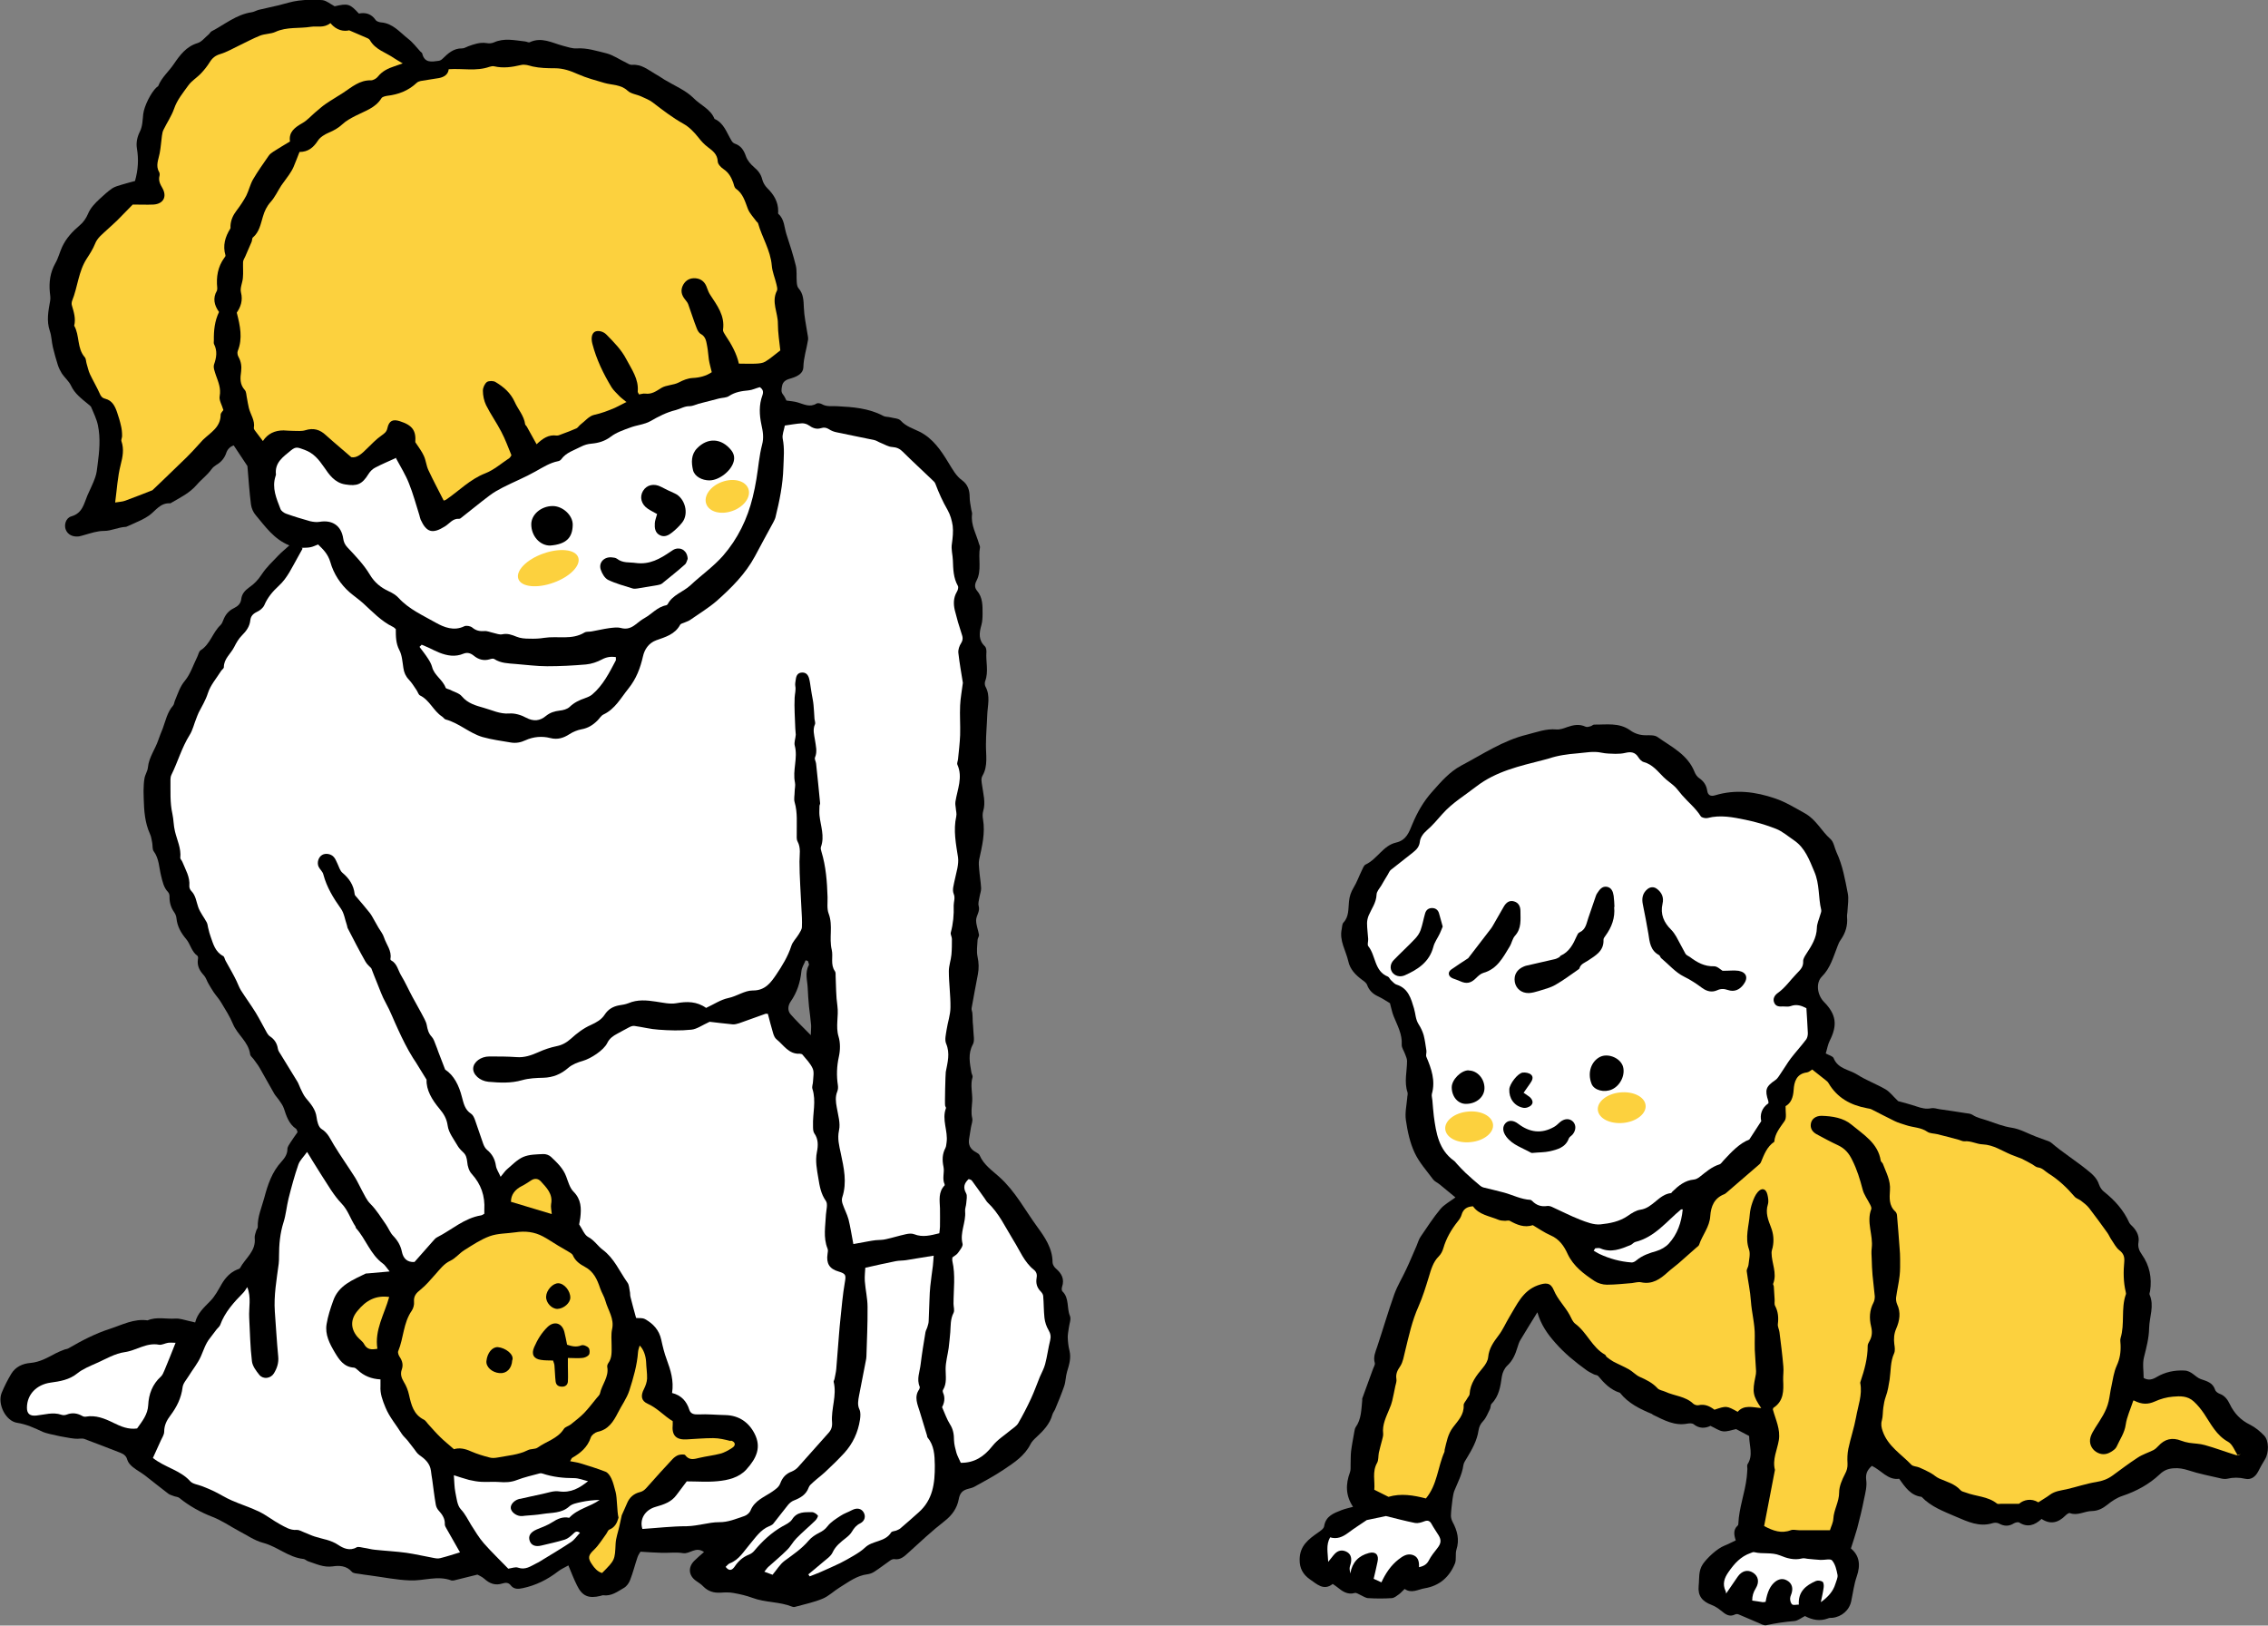
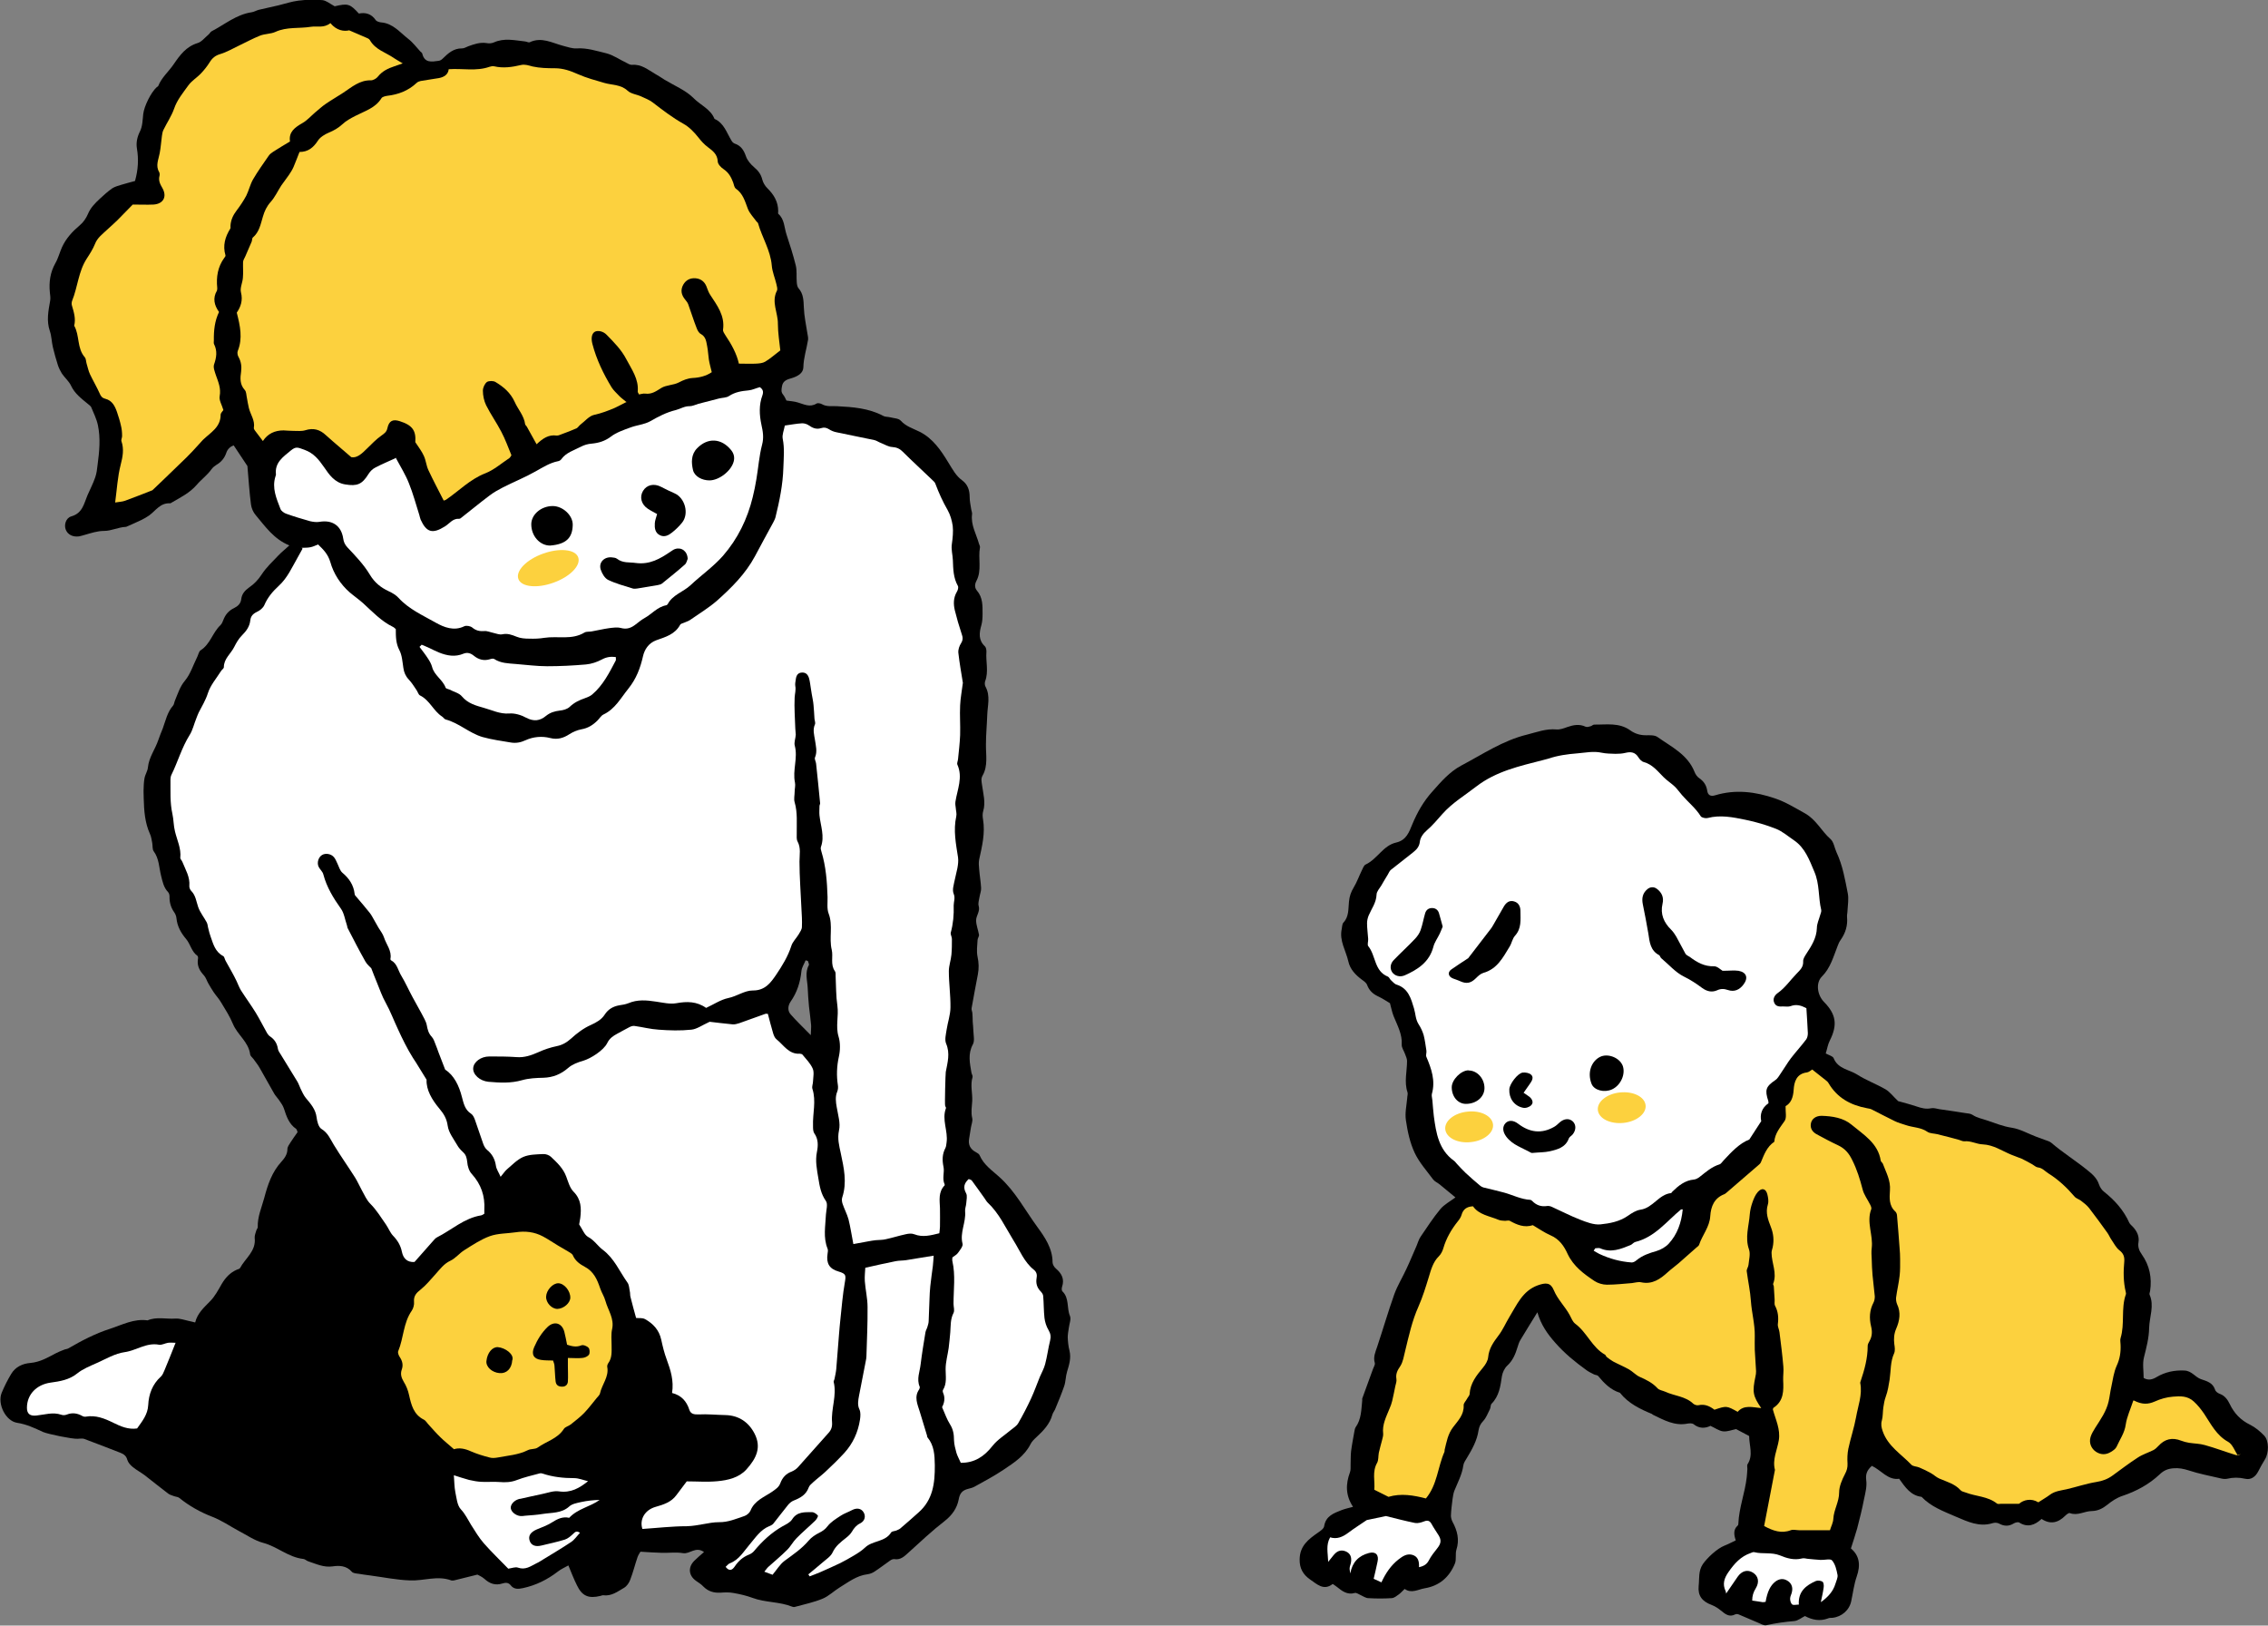
<svg xmlns="http://www.w3.org/2000/svg" id="_レイヤー_2" data-name="レイヤー 2" viewBox="0 0 140.62 100.77">
  <rect x="0" y="0" width="140.62" height="100.77" fill="#808080" stroke="none" />
  <defs>
    <style>
      .cls-1 {
        fill: #000;
      }

      .cls-1, .cls-2, .cls-3 {
        stroke-width: 0px;
      }

      .cls-2 {
        fill: #fcd13e;
      }

      .cls-3 {
        fill: #fff;
      }
    </style>
  </defs>
  <g id="_レイヤー_3" data-name="レイヤー 3">
    <g>
      <g>
        <path class="cls-1" d="M66.2,82.93c0-.21.04-.41.07-.62.03-.25.15-.53.07-.73-.21-.49-.03-1.11-.47-1.53-.05-.05-.05-.19-.02-.28.16-.48-.02-.82-.38-1.13-.11-.09-.21-.26-.21-.39,0-.87-.49-1.57-.95-2.2-.76-1.04-1.36-2.2-2.34-3.08-.44-.4-.98-.76-1.23-1.35-.03-.08-.13-.14-.22-.19-.35-.18-.51-.46-.43-.86.04-.23.07-.45.11-.68.03-.19.12-.39.08-.57-.09-.37-.02-.72,0-1.08.02-.49-.13-.98.02-1.47.02-.08-.05-.18-.07-.28-.1-.59-.23-1.16.09-1.75.12-.22.04-.56.03-.84,0-.19-.03-.37-.04-.56-.01-.17,0-.34-.02-.51,0-.11-.07-.23-.05-.33.12-.7.26-1.4.39-2.1.07-.37.06-.72-.02-1.09-.07-.33-.02-.68,0-1.03,0-.11.1-.23.09-.33-.05-.3-.18-.6-.18-.9,0-.29.26-.55.16-.89-.05-.16.02-.36.05-.55.03-.19.11-.38.1-.56-.02-.39-.09-.77-.12-1.16-.02-.2-.04-.42,0-.61.18-.82.38-1.63.24-2.48-.03-.17-.04-.36.01-.52.16-.54,0-1.08-.07-1.6-.03-.22-.08-.41.03-.6.35-.61.2-1.29.21-1.93,0-.61.06-1.21.08-1.82.02-.59.21-1.19-.11-1.77-.05-.09-.05-.24-.02-.33.23-.6.03-1.22.08-1.83,0-.11-.02-.26-.09-.33-.42-.39-.36-.84-.22-1.33.06-.22.07-.46.07-.69,0-.5.02-1.01-.35-1.44-.15-.18-.14-.39-.03-.6.35-.66.09-1.39.22-2.08.01-.07-.04-.15-.06-.22-.17-.61-.52-1.17-.43-1.84.01-.11-.05-.23-.06-.34-.04-.24-.09-.49-.09-.73,0-.41-.12-.77-.46-1.02-.39-.28-.6-.69-.85-1.09-.46-.76-.97-1.52-1.8-1.93-.4-.2-.83-.32-1.16-.68-.13-.15-.42-.15-.65-.21-.15-.04-.32-.02-.44-.09-.9-.48-1.89-.55-2.87-.6-.32-.02-.63.05-.94-.13-.09-.05-.26-.08-.33-.03-.41.25-.77.04-1.15-.07-.22-.07-.45-.08-.71-.12-.06-.11-.11-.25-.21-.37-.13-.16-.1-.31-.07-.49.05-.38.34-.45.61-.53.36-.11.71-.3.72-.67.01-.59.2-1.13.29-1.7.02-.13-.02-.27-.04-.4-.08-.53-.2-1.06-.22-1.6-.02-.44-.02-.85-.33-1.2-.08-.09-.1-.25-.11-.38-.03-.34.02-.7-.06-1.03-.16-.65-.37-1.3-.58-1.94-.14-.43-.12-.93-.5-1.26-.03-.03-.01-.11-.01-.17,0-.58-.27-1.03-.68-1.43-.14-.14-.26-.34-.31-.54-.08-.32-.25-.54-.5-.75-.21-.18-.42-.42-.51-.68-.13-.38-.31-.66-.7-.79-.08-.03-.16-.11-.2-.19-.3-.49-.46-1.08-1.05-1.34-.24-.61-.87-.85-1.3-1.29-.49-.49-1.19-.77-1.8-1.14-.19-.12-.38-.25-.58-.36-.45-.26-.85-.61-1.43-.56-.12.01-.25-.07-.36-.13-.42-.2-.81-.48-1.25-.59-.59-.14-1.18-.34-1.82-.3-.28.02-.57-.09-.85-.16-.68-.18-1.33-.57-2.07-.22-.07.03-.18-.04-.28-.05-.65-.07-1.3-.23-1.94.06-.13.06-.31.07-.46.04-.41-.06-.77.07-1.13.2-.13.05-.25.13-.38.13-.54-.01-.88.32-1.22.65-.06.06-.15.11-.23.12-.43.06-.88.15-1.02-.45-.01-.05-.08-.09-.12-.13-.25-.27-.47-.57-.76-.79-.51-.4-.94-.95-1.66-1.01-.12-.01-.29-.06-.35-.15-.27-.39-.63-.48-1.04-.4-.56-.61-.68-.64-1.5-.45-.28-.15-.51-.35-.75-.38-.5-.05-1-.03-1.5.03-.41.05-.82.19-1.23.29-.41.1-.82.18-1.23.28-.15.04-.29.13-.44.15-.95.14-1.67.76-2.48,1.18-.08.04-.12.15-.2.21-.22.18-.42.45-.67.52-.71.22-1.09.74-1.48,1.31-.31.46-.75.82-.96,1.35-.01.03-.06.05-.09.07-.37.34-.78,1.18-.84,1.67-.04.36-.04.75-.2,1.07-.18.36-.25.71-.19,1.07.11.66.08,1.3-.12,2.01-.25.07-.54.14-.83.23-.2.06-.42.12-.59.23-.27.19-.51.41-.76.64-.3.28-.58.56-.74.95-.11.26-.29.52-.51.7-.45.38-.84.8-1.09,1.34-.15.33-.24.7-.42,1.01-.32.57-.4,1.17-.34,1.8.02.17.05.35.02.52-.11.63-.24,1.24-.02,1.88.11.32.11.68.19,1.01.09.37.19.74.31,1.11.06.18.15.36.25.52.17.25.43.47.56.74.23.5.65.81,1.05,1.14.07.06.16.12.2.19.15.37.34.74.42,1.13.17.81.09,1.63-.02,2.45-.03.27-.06.54-.15.79-.13.38-.32.74-.48,1.11-.22.52-.3,1.1-1,1.3-.35.1-.46.55-.34.83.12.3.43.46.82.41.11-.02.22-.06.34-.09.4-.11.78-.25,1.23-.25.43,0,.87-.23,1.33-.25.04,0,.07-.03.11-.04.28-.13.56-.24.84-.38.17-.08.34-.18.5-.29.41-.3.69-.79,1.3-.75.03,0,.07-.03.1-.05.55-.32,1.11-.59,1.55-1.1.28-.33.65-.59.91-.96.08-.11.19-.2.3-.27.3-.17.51-.42.62-.75.08-.23.23-.38.46-.46.31.46.59.89.85,1.28.07.81.12,1.6.22,2.38.03.23.14.49.3.67.59.7,1.12,1.48,2.08,1.87-.26.24-.48.41-.68.62-.36.38-.75.74-1.03,1.17-.22.34-.47.6-.79.82-.25.18-.44.39-.48.7-.03.29-.2.45-.44.57-.34.16-.55.41-.68.76-.04.11-.09.22-.17.3-.49.46-.63,1.18-1.23,1.56-.11.07-.14.27-.21.41-.25.5-.42,1.06-.76,1.47-.32.38-.44.81-.62,1.23-.05.11-.05.24-.12.32-.36.41-.46.93-.64,1.42-.09.23-.19.46-.27.7-.19.58-.59,1.08-.65,1.72-.02.22-.17.43-.21.66-.05.26-.05.53-.06.79,0,.15.01.31.01.46.02.76.07,1.51.39,2.21.08.17.1.37.14.56.03.17,0,.39.09.51.34.46.33,1.02.46,1.53.09.36.16.72.43,1,.07.07.1.21.09.32,0,.34.09.65.29.93.07.1.13.24.14.37.05.51.28.91.6,1.29.27.32.33.78.7,1.04.04.03.05.15.03.22-.06.41.11.71.37.99.13.14.18.34.28.51.11.18.21.37.33.54.15.22.34.42.47.65.26.43.53.85.72,1.31.28.68.97,1.11,1.07,1.89.01.1.13.19.2.28.13.19.28.36.39.56.31.53.6,1.08.91,1.61.08.13.19.24.28.37.11.17.25.34.31.53.16.49.31.96.76,1.27.04.03.05.1.09.2-.14.2-.3.42-.44.64-.08.13-.19.27-.19.41,0,.32-.17.56-.36.77-.6.65-.86,1.44-1.08,2.27-.16.59-.42,1.16-.4,1.8,0,.07-.07.14-.09.21-.04.15-.11.3-.1.45.1.83-.58,1.26-.91,1.88-.03.05-.13.07-.2.1-.41.18-.69.48-.92.86-.22.38-.43.79-.74,1.1-.38.39-.78.74-.92,1.31-.16-.04-.27-.07-.38-.09-.28-.06-.57-.17-.85-.15-.57.04-1.16-.13-1.72.11-.85-.12-1.58.28-2.35.53-.9.29-1.74.73-2.55,1.2-.08.05-.19.05-.28.09-.18.07-.36.14-.53.23-.49.26-.97.54-1.56.59-.48.04-.92.24-1.18.67-.23.38-.43.78-.6,1.19-.27.69.25,1.74.96,1.85.59.09,1.09.33,1.61.57.3.13,1.81.44,2.13.42.13,0,.28-.03.4,0,.76.28,1.52.58,2.27.87.2.08.36.19.42.43.05.17.19.33.34.45.23.19.5.33.74.51.49.38.97.77,1.46,1.14.1.08.25.11.37.16.11.04.24.04.32.11.62.5,1.3.88,2.05,1.17.57.22,1.09.58,1.63.87.5.26.98.6,1.51.74.88.23,1.57.9,2.5,1,.11.01.2.12.31.15.49.16.95.39,1.51.31.39-.06.85-.05,1.18.33.08.1.28.11.43.13.23.04.46.07.69.1.83.11,1.65.28,2.48.31.85.04,1.71-.32,2.57,0,.05.02.12,0,.17,0,.44-.11.89-.22,1.45-.36.07.04.27.12.43.26.33.3.68.43,1.12.29.19-.06.38-.07.52.12.2.25.46.23.74.17.81-.17,1.53-.53,2.18-1.03.19-.15.42-.25.65-.38.19.46.34.85.53,1.23.32.67.72.84,1.46.66.06-.01.12-.05.17-.04.51.07.89-.23,1.29-.46.17-.1.31-.3.38-.49.18-.46.3-.95.46-1.42.05-.14.14-.26.18-.33.49.03.91.06,1.33.07.44.01.89-.05,1.31.02.43.07.77-.44,1.3-.07-.24.21-.43.37-.61.55-.4.41-.34.92.12,1.24.16.11.32.21.45.35.3.3.64.4,1.06.38.27-.02.55-.03.81.02.4.07.79.16,1.17.3.8.3,1.68.23,2.47.55.05.02.12.03.17.01.58-.16,1.17-.28,1.72-.51.38-.16.7-.48,1.06-.7.54-.33,1.05-.73,1.71-.81.15-.02.31-.08.43-.16.34-.22.66-.47.99-.7.07-.05.17-.09.25-.08.37.06.6-.15.85-.38.75-.68,1.48-1.37,2.28-1.99.46-.36.76-.8.86-1.33.07-.4.24-.57.6-.66.13-.03.27-.07.38-.13.61-.34,1.22-.66,1.8-1.05.64-.43,1.3-.85,1.67-1.58.08-.17.23-.31.37-.44.43-.4.83-.81.99-1.4.03-.11.11-.2.16-.31.2-.48.4-.96.57-1.45.1-.29.09-.61.18-.9.13-.43.26-.84.15-1.3-.07-.27-.1-.56-.11-.85ZM50.27,64.17c-.49-.5-.89-.88-1.25-1.29-.2-.23-.17-.54,0-.79.4-.57.6-1.2.67-1.89.02-.23.17-.44.26-.67.05.01.09.03.14.04.02.09.09.2.06.26-.26.47-.09.95-.07,1.42.02.38.04.77.08,1.15.04.38.1.76.13,1.14.01.16-.01.32-.02.62Z" />
        <path class="cls-1" d="M113.19,65.3c.22.12.45.17.5.3.27.67.97.7,1.47,1.02.55.35,1.18.58,1.75.91.27.16.46.43.78.73.29.08.72.19,1.14.33.3.1.58.18.91.11.16-.03.34.03.51.06.54.08,1.07.15,1.6.24.15.02.33.03.45.11.28.19.6.24.91.35.51.17.99.37,1.53.45.52.08,1.01.37,1.52.56.16.06.33.12.49.18.14.06.31.09.42.18.71.61,1.51,1.11,2.24,1.7.3.24.6.49.73.89.06.18.18.36.33.47.66.53,1.2,1.13,1.55,1.91.05.1.15.17.23.26.25.27.4.59.34.95-.05.29.04.52.21.76.48.68.63,1.44.51,2.26-.01.08-.06.17-.03.23.3.69-.01,1.37-.03,2.06-.01.63-.17,1.22-.32,1.82-.1.4-.02.84-.02,1.28.29.17.55.1.81-.06.53-.31,1.1-.43,1.72-.4.45.02.66.4,1.01.53.37.13.74.21.89.66.03.11.17.21.28.25.32.12.49.35.63.64.27.57.68,1,1.26,1.28.32.16.62.41.87.67.31.32.3,1.08.05,1.48-.15.24-.29.5-.42.75-.17.33-.45.53-.8.45-.39-.09-.75-.09-1.13,0-.14.03-.31,0-.46-.04-.64-.15-1.29-.27-1.92-.48-.32-.1-.6-.16-.95-.13-.36.03-.6.14-.85.38-.66.62-1.44,1.04-2.3,1.33-.34.11-.66.32-.94.55-.29.23-.58.38-.95.39-.46,0-.89.31-1.37.13-.07-.03-.21.08-.29.16-.44.44-.92.56-1.47.2-.42.39-.87.55-1.39.22-.07-.04-.23,0-.32.05-.32.2-.61.19-.94.01-.1-.05-.26-.06-.38-.02-.83.26-1.55-.09-2.28-.4-.76-.33-1.54-.61-2.13-1.23-.67-.08-1.01-.59-1.39-1.12-.7.1-1.11-.53-1.69-.8-.3.26-.4.51-.35.89.05.37-.05.77-.13,1.14-.12.62-.27,1.23-.43,1.84-.11.4-.25.8-.39,1.25.53.44.61,1.03.36,1.74-.17.49-.23,1.01-.34,1.52-.11.56-.59.98-1.17,1.04-.1,0-.2,0-.28.04-.49.18-.95.1-1.42-.15-.21.1-.43.29-.66.31-.59.05-1.16.13-1.74.26-.15.03-.33-.08-.49-.15-.41-.17-.81-.35-1.22-.52-.06-.03-.16-.03-.22,0-.37.19-.62-.03-.88-.24-.17-.14-.37-.27-.58-.35-.59-.22-.86-.57-.8-1.18.05-.45-.03-.92.26-1.35.27-.39.88-.96,1.33-1.14.23-.09.45-.21.71-.33-.11-.33-.17-.66.12-.92.03-.02.04-.07.04-.11.04-.99.41-1.91.52-2.88.02-.17.03-.35.04-.52,0-.1-.03-.22.01-.29.37-.56.1-1.16.1-1.75-.26-.14-.53-.28-.81-.43-.25.05-.54.17-.81.14-.25-.03-.49-.21-.78-.34-.32.16-.69.18-1.04-.1-.09-.07-.26-.06-.38-.04-.8.16-1.47-.22-2.15-.55-.02,0-.03-.03-.04-.04-.75-.31-1.48-.66-2-1.32-.58-.18-.98-.59-1.35-1.04-.05-.06-.18-.06-.26-.1-.15-.08-.31-.15-.45-.25-.36-.26-.71-.53-1.05-.82-.32-.28-.62-.57-.9-.89-.47-.53-.89-1.11-1.11-1.89-.39.63-.73,1.18-1.06,1.73-.08.13-.12.28-.17.43-.13.43-.29.83-.64,1.15-.17.16-.29.42-.33.66-.09.62-.17,1.22-.64,1.7-.07.07-.05.23-.1.33-.13.25-.23.54-.42.74-.17.18-.25.35-.29.59-.09.62-.4,1.17-.72,1.7-.09.15-.2.3-.22.46-.08.57-.35,1.06-.56,1.58-.06.16-.08.33-.11.51-.04.34-.09.69-.1,1.03,0,.12.04.26.1.38.3.55.44,1.11.24,1.73-.08.27.01.6-.09.85-.34.84-.96,1.39-1.88,1.54-.41.07-.81.34-1.24.04-.13.12-.23.24-.35.33-.14.1-.29.23-.45.24-.48.03-.97.03-1.45,0-.16,0-.32-.12-.48-.19-.12-.05-.26-.16-.36-.13-.46.13-.78-.11-1.1-.37-.07-.06-.16-.11-.27-.19-.56.45-.99,0-1.42-.29-.41-.29-.64-.67-.63-1.23.01-.85.55-1.25,1.15-1.67.15-.1.35-.24.37-.39.1-.64.61-.81,1.09-1,.21-.08.44-.13.7-.2-.47-.71-.46-1.41-.19-2.14.06-.15.03-.34.04-.5.01-.27,0-.54.03-.81.05-.4.13-.8.2-1.2.02-.09.03-.2.08-.28.36-.5.35-1.09.41-1.66,0-.04,0-.08,0-.12.22-.61.45-1.22.67-1.84.04-.12.14-.26.11-.37-.11-.37.04-.68.15-1.01.36-1.08.68-2.18,1.06-3.25.2-.55.52-1.06.76-1.59.22-.46.41-.94.62-1.41.08-.19.14-.41.26-.58.39-.57.77-1.16,1.21-1.69.24-.29.59-.47.94-.73-.29-.24-.63-.52-.97-.8-.13-.11-.31-.18-.41-.31-.4-.54-.87-1.06-1.15-1.66-.29-.62-.44-1.32-.54-2.01-.07-.45.04-.92.08-1.38,0-.12.05-.24.02-.35-.22-.65-.03-1.3-.03-1.95,0-.14-.07-.28-.12-.42-.07-.2-.22-.4-.21-.59.04-.65-.27-1.19-.5-1.76-.1-.25-.15-.52-.23-.81-.23-.14-.49-.31-.77-.44-.31-.15-.53-.37-.65-.7-.05-.13-.2-.23-.31-.31-.4-.3-.74-.64-.85-1.14-.15-.67-.57-1.28-.41-2.01.03-.13.02-.3.1-.39.36-.38.3-.86.35-1.31.03-.32.12-.59.29-.87.2-.33.33-.7.5-1.05.07-.14.13-.33.25-.38.72-.34,1.08-1.18,1.89-1.36.64-.15.8-.66,1-1.14.31-.74.69-1.41,1.23-2.01.54-.61,1.07-1.23,1.8-1.62,1.33-.7,2.59-1.56,4.08-1.92.6-.15,1.18-.38,1.82-.32.22.02.46-.07.68-.15.38-.13.74-.2,1.13-.02.08.04.22,0,.32-.03.07-.02.14-.1.21-.1.76.01,1.54-.14,2.23.35.29.21.61.31.97.31.24,0,.55-.02.73.11.86.61,1.86,1.08,2.29,2.15.06.16.17.32.31.41.27.19.43.43.48.76.04.29.22.38.5.29,1.26-.38,2.5-.22,3.72.2.65.22,1.24.59,1.84.92.71.4,1.02,1.1,1.58,1.59.21.18.25.55.38.83.38.81.53,1.69.7,2.56.06.33,0,.69-.02,1.04,0,.13-.04.27-.03.4.05.53-.09.99-.39,1.42-.09.12-.15.26-.2.4-.26.66-.44,1.35-.97,1.88-.39.39-.29,1.14.13,1.57.76.77.85,1.43.36,2.4-.12.23-.16.51-.24.77Z" />
        <path class="cls-3" d="M18.7,33.96c.21-.01.39,0,.56-.04.15-.03.29-.1.46-.17.32.31.61.59.76,1.09.2.72.63,1.38,1.2,1.88.27.23.56.43.83.67.58.53,1.13,1.12,1.85,1.47.07.03.12.09.18.14,0,.45,0,.88.22,1.3.17.32.19.73.25,1.11.04.28.14.51.34.72.18.19.32.42.47.64.08.11.12.29.22.34.6.29.83.96,1.37,1.31.08.05.14.16.22.18.83.22,1.47.85,2.29,1.09.57.16,1.17.24,1.76.34.31.05.6,0,.9-.14.48-.22,1.02-.27,1.53-.14.46.12.83,0,1.2-.24.22-.14.48-.25.74-.3.41-.07.72-.27,1-.55.12-.12.22-.3.37-.37.72-.34,1.07-1.02,1.54-1.6.49-.61.74-1.27.91-2.02.09-.39.33-.8.82-.98.56-.2,1.16-.36,1.48-.96.04-.07.16-.09.25-.13.12-.06.26-.09.37-.17.56-.39,1.14-.74,1.65-1.18.91-.81,1.78-1.67,2.37-2.77.37-.7.75-1.39,1.13-2.09.05-.1.11-.21.14-.32.25-1.01.46-2.03.49-3.08.02-.6.08-1.19-.04-1.79-.05-.25.08-.53.13-.82.36-.05.72-.12,1.08-.14.14,0,.3.05.41.13.24.17.48.26.76.17.19-.06.33-.03.49.07.14.09.31.16.48.19.77.17,1.55.31,2.33.48.14.03.27.13.41.18.23.09.46.24.7.25.27.02.46.1.65.29.59.59,1.21,1.15,1.81,1.73.08.08.19.16.22.27.21.56.45,1.09.75,1.61.17.3.27.65.32.99.04.36,0,.74-.05,1.1-.06.36.05.69.06,1.03.02.56.03,1.09.31,1.59.05.09,0,.27-.07.38-.21.36-.21.75-.12,1.13.12.49.26.97.42,1.45.08.22.1.38-.03.59-.11.17-.19.4-.17.6.07.64.19,1.28.28,1.86-.06.49-.15.94-.17,1.4-.03.61.02,1.23,0,1.84-.02.5-.08.99-.13,1.49-.01.12-.08.25-.04.34.35.79,0,1.53-.12,2.29-.02.13,0,.27.02.4.01.17.07.35.03.52-.19.86-.02,1.7.11,2.54.03.22,0,.45-.04.67-.08.4-.19.79-.26,1.19-.02.13-.02.28.03.4.11.25,0,.49,0,.72.02.58-.03,1.13-.18,1.68-.03.12.07.26.07.4,0,.32,0,.65-.03.97-.03.34-.16.68-.16,1.02,0,.75.11,1.49.1,2.24,0,.47-.17.93-.24,1.4-.04.28-.13.61-.03.85.26.61.09,1.17-.02,1.76-.02.1-.07,1.99-.04,2.09.01.06.07.12.05.16-.27.71.14,1.41.04,2.12-.02.11-.02.24-.07.34-.2.38-.21.75-.12,1.18.07.34-.1.72.07,1.08,0,.02,0,.05,0,.06-.4.41-.31.92-.29,1.42.01.38,0,.77,0,1.15,0,.13-.03.26-.04.4-.53.13-1.03.27-1.56.06-.15-.06-.35-.04-.52,0-.42.09-.82.22-1.24.31-.2.05-.42.04-.63.06-.15.02-.3.04-.45.07-.3.05-.59.11-.93.17-.11-.56-.18-1.05-.3-1.53-.09-.33-.26-.64-.37-.97-.04-.12-.06-.28-.02-.39.31-.93.1-1.84-.09-2.74-.1-.47-.22-.9-.11-1.42.1-.44-.06-.95-.14-1.43-.06-.33-.1-.65.03-.97.05-.12.06-.27.04-.4-.09-.59-.07-1.17.06-1.76.09-.4.1-.87-.02-1.26-.19-.64.02-1.26-.07-1.9-.09-.61-.08-1.23-.11-1.85,0-.1.01-.22-.04-.29-.3-.42-.1-.91-.2-1.33-.18-.74.09-1.5-.19-2.24-.12-.31-.06-.69-.07-1.04-.03-.95-.1-1.89-.38-2.81-.03-.09-.06-.2-.03-.29.24-.66-.02-1.3-.09-1.95-.02-.19,0-.39,0-.58,0-.06.04-.12.04-.17-.08-.82-.16-1.64-.25-2.46-.01-.13-.11-.28-.07-.38.16-.37.05-.73,0-1.09-.05-.32-.15-.64,0-.97.04-.09-.02-.23-.03-.34-.02-.29-.03-.57-.06-.86-.02-.23-.07-.45-.11-.68-.02-.13-.04-.26-.06-.38-.03-.19-.05-.38-.1-.57-.06-.22-.18-.39-.44-.38-.27.01-.36.19-.39.43-.02.13-.05.28-.03.4.05.25-.03.49-.04.73-.03.63.02,1.26.04,1.9,0,.13.03.26.03.39-.01.23-.12.48-.06.69.2.76-.15,1.52.01,2.28.04.18-.02.38-.02.58,0,.21-.06.44,0,.64.19.65.12,1.31.13,1.97,0,.15-.02.33.05.46.22.41.12.82.12,1.25,0,.96.08,1.93.12,2.89.02.39.05.77.03,1.16,0,.16-.12.32-.2.46-.15.25-.38.46-.46.73-.21.65-.57,1.23-.94,1.78-.33.48-.68.98-1.45.97-.51,0-.98.36-1.52.47-.47.1-.91.4-1.37.61-.58-.41-1.19-.41-1.85-.29-.4.07-.84-.04-1.26-.1-.58-.09-1.15-.14-1.71.1-.18.07-.37.1-.57.13-.38.07-.68.24-.9.58-.2.31-.51.48-.86.64-.45.2-.86.51-1.22.84-.27.24-.54.4-.89.47-.39.08-.78.21-1.15.38-.43.19-.86.34-1.34.3-.56-.04-1.13-.04-1.69-.04-.53,0-.97.34-1,.72-.03.4.41.8.95.85.7.06,1.38.1,2.08-.1.42-.12.88-.14,1.33-.15.59-.02,1.08-.22,1.53-.61.25-.22.6-.35.92-.44.48-.14,1.28-.65,1.5-1.1.14-.29.36-.44.62-.58.25-.13.5-.28.76-.41.1-.05.22-.09.32-.07.5.07.99.2,1.49.23.67.05,1.35.07,2.02,0,.34-.03.66-.27,1.14-.49.36.04.89.11,1.43.16.13.01.27-.03.4-.07.54-.19,1.08-.39,1.62-.58.05-.02.11,0,.16,0,.11.4.2.79.32,1.18.04.14.11.32.22.4.44.35.75.93,1.44.89.05,0,.13.02.16.05.23.28.5.55.64.87.1.22.03.53.02.79,0,.15-.08.32-.04.46.25.77.01,1.53.04,2.3,0,.15,0,.34.07.45.27.37.25.78.17,1.18-.11.55,0,1.08.09,1.62.08.5.16.97.47,1.41.13.19.02.56,0,.84-.03.71-.18,1.42.1,2.11.04.09.02.22,0,.33-.09.59.12.93.68,1.09.47.14.47.23.39.69-.13.74-.19,1.49-.27,2.24-.04.33-.06.65-.09.98-.06.71-.11,1.43-.17,2.14-.02.21-.07.41-.11.62-.01.06-.06.12-.05.17.21.85-.17,1.67-.1,2.51.02.28-.05.48-.24.68-.63.7-1.25,1.41-1.88,2.11-.1.11-.24.2-.38.26-.36.13-.58.38-.71.73-.09.24-.28.36-.49.51-.49.34-1.11.55-1.36,1.19-.06.14-.23.28-.38.33-.51.17-1.01.39-1.57.38-.32,0-.65.06-.97.12-.34.06-.66.12-1.02.13-.92,0-1.84.11-2.76.17-.19-.59.15-1.18.82-1.37.49-.14.97-.29,1.29-.73.21-.28.42-.56.64-.85.63,0,1.27.05,1.9-.01.66-.06,1.34-.22,1.8-.73.64-.71.93-1.38.51-2.21-.36-.71-.97-1.14-1.81-1.16-.56-.01-1.12-.07-1.68-.04-.28.01-.48-.04-.56-.29-.17-.54-.51-.9-1.07-1.04.12-.76-.09-1.42-.33-2.07-.15-.4-.25-.81-.34-1.23-.13-.6-.5-1-1.01-1.28-.17-.09-.4-.05-.55-.07-.12-.43-.24-.87-.35-1.31-.03-.11-.01-.23-.04-.34-.04-.19-.04-.41-.15-.55-.49-.69-.81-1.49-1.53-2.03-.31-.23-.52-.59-.9-.79-.24-.13-.36-.49-.56-.78.02-.11.05-.26.07-.41.07-.59.06-1.14-.42-1.62-.23-.23-.33-.61-.45-.93-.19-.52-.57-.87-.95-1.23-.12-.11-.32-.18-.48-.17-.42.02-.87.02-1.24.18-.37.16-.68.49-1,.76-.13.11-.22.26-.4.47-.12-.28-.26-.47-.29-.68-.06-.41-.23-.73-.55-.99-.11-.09-.19-.24-.24-.38-.18-.49-.33-.99-.51-1.48-.05-.14-.13-.31-.24-.38-.39-.25-.46-.64-.57-1.04-.18-.71-.49-1.34-1.04-1.7-.16-.42-.29-.75-.42-1.09-.05-.14-.1-.29-.16-.43-.07-.18-.13-.38-.25-.51-.2-.21-.26-.45-.31-.73-.05-.25-.21-.49-.33-.73-.18-.34-.37-.66-.55-1-.24-.44-.44-.9-.7-1.33-.2-.32-.25-.75-.63-.95-.03-.01-.05-.07-.04-.1.09-.5-.26-.88-.4-1.32-.07-.22-.22-.4-.34-.6-.08-.15-.17-.3-.25-.44-.1-.17-.18-.34-.3-.49-.26-.33-.54-.65-.81-.97-.05-.06-.12-.12-.12-.19-.06-.55-.34-.97-.76-1.32-.15-.13-.21-.36-.3-.55-.07-.14-.12-.29-.22-.41-.18-.22-.53-.27-.74-.14-.22.13-.33.46-.22.72.08.17.26.31.3.49.21.79.62,1.46,1.09,2.12.2.28.25.68.37,1.02.02.05.02.12.04.17.36.7.72,1.4,1.11,2.09.1.18.28.32.36.41.14.35.24.63.36.91.17.41.31.83.53,1.22.3.54.51,1.11.77,1.66.27.59.57,1.2.92,1.76.06.1.13.19.19.29.2.32.4.65.66,1.07-.03.63.33,1.24.8,1.8.27.32.45.62.51,1.06.06.42.36.8.58,1.18.09.17.23.32.37.45.19.17.23.36.26.61.02.26.11.56.28.74.58.64.83,1.37.78,2.22,0,.08,0,.15,0,.25-.06.03-.13.09-.2.1-1.05.17-1.82.9-2.73,1.36-.1.05-.18.15-.26.24-.38.43-.76.86-1.14,1.29-.48.03-.7-.25-.78-.63-.08-.4-.27-.71-.55-1-.18-.19-.28-.46-.43-.68-.31-.44-.59-.91-.97-1.29-.25-.25-.36-.54-.52-.82-.15-.27-.27-.55-.43-.81-.43-.68-.9-1.34-1.32-2.03-.22-.36-.36-.74-.77-.99-.18-.11-.27-.47-.3-.72-.06-.5-.37-.84-.67-1.2-.14-.17-.23-.39-.33-.59-.07-.14-.11-.29-.19-.42-.34-.56-.69-1.12-1.03-1.68-.07-.11-.16-.23-.18-.36-.05-.33-.21-.58-.48-.76-.08-.05-.14-.13-.19-.21-.24-.42-.45-.85-.7-1.26-.29-.47-.62-.92-.92-1.39-.11-.18-.18-.38-.27-.57-.09-.19-.19-.38-.29-.56-.13-.24-.26-.47-.39-.7-.06-.1-.07-.26-.16-.3-.49-.26-.61-.75-.77-1.2-.06-.16-.1-.32-.14-.49-.04-.13-.04-.28-.1-.39-.17-.32-.41-.61-.53-.95-.12-.34-.15-.72-.43-1-.07-.07-.13-.21-.12-.31.05-.56-.24-1.01-.43-1.49-.03-.09-.14-.18-.13-.26.06-.58-.2-1.09-.33-1.63-.09-.35-.08-.73-.16-1.09-.16-.71-.11-1.42-.12-2.14,0-.09.02-.2.06-.28.4-.81.64-1.69,1.13-2.47.19-.3.27-.68.41-1.02.05-.12.09-.25.15-.37.2-.39.43-.76.57-1.2.16-.5.53-.92.82-1.38.05-.08.17-.15.17-.23,0-.53.43-.83.64-1.25.13-.26.28-.52.48-.72.27-.27.48-.55.52-.94.03-.25.16-.4.41-.52.18-.08.38-.24.46-.42.2-.47.51-.84.89-1.19.54-.49.83-1.16,1.18-1.77.1-.18.2-.37.3-.54Z" />
        <path class="cls-2" d="M38.88,24.9c-.32.16-.53.28-.75.38-.42.18-.84.34-1.3.44-.31.07-.56.39-.84.6-.09.07-.15.18-.24.23-.3.13-.6.25-.91.36-.11.04-.22.1-.33.09-.5-.07-.86.18-1.24.54-.09-.16-.17-.3-.25-.45-.12-.22-.24-.44-.36-.65-.03-.05-.09-.09-.1-.14-.07-.54-.45-.93-.65-1.39-.26-.57-.69-.93-1.19-1.23-.13-.08-.41-.08-.53,0-.14.11-.25.35-.25.54,0,.3.07.63.2.9.28.56.65,1.08.94,1.64.25.47.43.98.63,1.46-.05.08-.08.14-.12.17-.5.33-.96.74-1.5.95-.95.37-1.63,1.09-2.44,1.64-.03.02-.07.03-.14.05-.32-.63-.65-1.25-.95-1.89-.13-.28-.15-.6-.28-.88-.12-.27-.31-.52-.53-.85.05-.71-.17-1.05-.96-1.3-.43-.14-.67-.03-.77.43-.05.24-.19.33-.37.46-.33.23-.61.53-.9.81-.31.31-.62.6-.97.53-.44-.38-.79-.68-1.14-.98-.14-.13-.29-.25-.43-.38-.37-.35-.77-.47-1.28-.31-.22.07-.49.04-.73.04-.21,0-.41-.02-.62-.03-.54,0-.98.2-1.28.66-.18-.24-.34-.45-.5-.66-.03-.04-.07-.11-.06-.16.08-.46-.21-.82-.31-1.23-.05-.2-.08-.41-.12-.62-.04-.17-.03-.38-.13-.49-.32-.35-.29-.74-.23-1.15.04-.32,0-.61-.16-.9-.06-.1-.09-.27-.05-.37.32-.79.15-1.56-.06-2.38.24-.35.39-.75.26-1.26-.07-.27.1-.6.12-.9.03-.32,0-.65.01-.97,0-.12.09-.24.14-.36.13-.3.26-.6.39-.9.04-.09.02-.22.08-.27.4-.34.48-.83.62-1.29.1-.34.23-.63.48-.91.27-.3.44-.68.66-1.02.15-.22.32-.43.47-.65.11-.16.21-.32.29-.5.13-.3.24-.61.37-.93.53,0,.86-.27,1.14-.7.14-.22.42-.39.68-.5.31-.13.58-.28.83-.51.23-.22.53-.38.82-.53.58-.3,1.23-.48,1.61-1.09.05-.09.23-.13.35-.15.69-.08,1.31-.31,1.83-.8.06-.06.16-.1.25-.12.37-.07.75-.11,1.13-.18.33-.06.58-.23.61-.55.87-.06,1.71.14,2.53-.15.09-.03.2-.05.29-.03.56.13,1.11.05,1.66-.08.26-.06.48.03.72.09.45.1.92.11,1.38.11.52,0,.97.16,1.44.37.52.23,1.08.38,1.63.54.48.14,1.02.09,1.44.48.21.2.57.23.85.36.24.11.5.21.71.37.61.47,1.22.94,1.9,1.32.36.2.67.52.93.85.18.23.36.43.6.61.28.21.58.43.6.87,0,.17.2.38.37.49.31.21.47.5.59.83.04.13.07.3.16.37.45.31.57.79.75,1.26.11.28.34.51.52.76.03.05.1.08.11.13.25.88.77,1.67.85,2.61.03.4.2.78.29,1.17.03.13.08.3.03.4-.36.7.07,1.37.06,2.05,0,.57.1,1.15.15,1.65-.36.27-.63.52-.94.7-.15.09-.36.11-.55.12-.34.02-.69,0-1.08,0-.13-.6-.45-1.19-.83-1.75-.07-.11-.17-.25-.15-.36.12-.87-.37-1.5-.8-2.16-.08-.12-.14-.27-.19-.41-.11-.34-.32-.57-.7-.61-.34-.03-.61.1-.78.4-.18.33-.12.63.12.92.07.09.15.18.19.29.18.49.33.99.52,1.47.05.14.14.31.26.37.33.18.34.5.4.79.05.26.06.53.1.8.04.25.11.49.18.78-.35.24-.76.34-1.18.36-.32.02-.58.13-.87.28-.33.17-.77.15-1.08.34-.32.2-.59.4-.99.35-.12-.02-.26.03-.39.05-.04-.08-.08-.13-.08-.18.07-.77-.37-1.36-.7-1.99-.31-.6-.77-1.06-1.23-1.53-.21-.22-.55-.29-.74-.18-.19.12-.23.41-.14.75.25.96.68,1.85,1.19,2.69.12.19.3.35.46.52.1.11.23.2.47.4Z" />
        <path class="cls-3" d="M24.56,28.42c.29.54.59,1.02.79,1.53.26.64.44,1.32.65,1.98.03.09.04.19.08.28.36.79.73.91,1.51.42.29-.18.48-.5.88-.47.05,0,.11-.04.15-.08.58-.45,1.14-.92,1.73-1.36.26-.2.55-.36.84-.51.67-.34,1.37-.62,2.02-.99.45-.25.88-.53,1.39-.63.07-.01.16-.06.2-.12.3-.42.78-.55,1.2-.77.23-.12.44-.18.69-.2.42-.04.81-.15,1.18-.43.34-.26.78-.41,1.19-.56.41-.16.89-.19,1.26-.4.51-.29,1-.55,1.58-.69.28-.07.54-.25.86-.24.18,0,.37-.1.55-.15.42-.11.85-.22,1.28-.33.21-.05.45-.04.61-.15.38-.25.78-.31,1.21-.35.23-.02.44-.13.7-.2.17.12.25.25.16.51-.22.59-.19,1.21-.06,1.82.09.41.16.8.04,1.24-.18.69-.23,1.41-.35,2.12-.06.38-.14.76-.23,1.13-.33,1.35-.92,2.57-1.84,3.63-.61.69-1.36,1.21-2.02,1.83-.45.42-1.11.59-1.41,1.17-.02.03-.06.06-.09.07-.55.1-.89.54-1.34.79-.2.11-.38.26-.56.4-.27.21-.54.32-.91.22-.23-.06-.49-.02-.74.01-.36.05-.72.14-1.07.2-.15.03-.33,0-.45.07-.79.48-1.67.2-2.5.33-.3.05-.61.06-.92.05-.27,0-.55-.02-.79-.12-.3-.12-.56-.22-.89-.15-.17.04-.37-.05-.56-.09-.19-.04-.38-.13-.56-.11-.29.02-.51-.03-.74-.22-.11-.09-.36-.14-.49-.08-.65.32-1.27.06-1.77-.22-.79-.45-1.66-.83-2.3-1.53-.16-.18-.4-.32-.62-.42-.49-.23-.87-.53-1.17-1.03-.37-.62-.89-1.16-1.39-1.69-.16-.17-.23-.34-.26-.55-.12-.8-.68-1.17-1.48-1.03-.18.03-.39,0-.57-.04-.5-.14-1-.29-1.5-.47-.13-.05-.29-.16-.34-.29-.25-.65-.54-1.3-.31-2.02.01-.04.03-.08.03-.11-.09-.75.45-1.1.93-1.5.32-.26.43-.18.83-.04.58.21.89.6,1.23,1.09.3.44.65.96,1.31,1.06.73.12,1.04,0,1.44-.65.1-.16.25-.31.41-.39.41-.22.84-.39,1.31-.61Z" />
        <path class="cls-2" d="M20.5,1.45c.37.44.82.51,1.15.43.42.18.71.3,1,.43.1.04.23.09.28.17.34.61,1,.77,1.51,1.13.14.1.29.17.53.32-.25.09-.39.14-.52.18-.39.13-.75.3-1.02.64-.09.12-.29.23-.43.23-.7-.02-1.19.42-1.72.77-.35.23-.72.44-1.07.68-.24.16-.45.36-.67.54-.26.22-.5.5-.79.66-.47.27-.86.55-.77,1.14-.37.22-.7.42-1.03.63-.11.07-.23.16-.3.27-.33.48-.67.95-.96,1.45-.18.31-.26.69-.42,1.01-.17.32-.38.63-.6.92-.22.29-.36.59-.38.95,0,.06.01.13-.01.17-.32.51-.48,1.05-.3,1.66.01.04-.03.11-.07.15-.41.56-.51,1.19-.44,1.87,0,.06,0,.12-.02.17-.27.46-.17.9.13,1.32-.27.56-.33,1.15-.32,1.76,0,.08-.02.17.01.23.22.43.15.84,0,1.27-.06.19.05.45.12.67.15.42.32.81.23,1.29-.05.25.14.54.23.86-.04.07-.17.18-.17.29,0,.79-.64,1.11-1.1,1.56-.11.11-.2.23-.31.34-.23.25-.46.51-.71.75-.48.47-.97.94-1.45,1.4-.23.22-.47.45-.66.63-.59.23-1.14.45-1.69.65-.19.07-.4.07-.62.11.11-.82.15-1.59.34-2.33.13-.51.22-.97.05-1.47-.03-.1.05-.23.04-.34,0-.21-.02-.42-.07-.62-.06-.28-.15-.56-.24-.83-.13-.38-.3-.73-.73-.84-.2-.05-.28-.16-.35-.33-.18-.4-.41-.79-.6-1.19-.1-.21-.14-.44-.21-.66-.04-.13-.03-.29-.11-.39-.5-.57-.31-1.35-.66-1.96.11-.43-.02-.84-.14-1.25-.03-.09-.02-.2.01-.29.35-.86.39-1.82.91-2.62.19-.29.38-.59.51-.91.15-.39.47-.61.74-.87.21-.2.43-.38.64-.59.33-.33.65-.66.96-.98.45,0,.87.02,1.29,0,.61-.04.85-.49.55-1.02-.14-.24-.26-.47-.18-.76.02-.07.01-.17-.02-.23-.24-.4-.04-.78.03-1.17.07-.36.09-.72.14-1.08.02-.13.04-.27.1-.38.21-.43.49-.84.65-1.29.19-.56.56-1,.89-1.46.21-.29.54-.48.79-.75.2-.21.38-.44.53-.68.16-.26.35-.42.66-.51.4-.12.77-.34,1.15-.52.44-.21.86-.44,1.31-.62.3-.12.66-.1.95-.23.71-.33,1.48-.2,2.21-.32.38-.06.8.1,1.21-.23Z" />
-         <path class="cls-3" d="M24.14,78.82c-.55.05-.95.08-1.35.12-.04,0-.08,0-.12.01-.81.4-1.68.73-2.01,1.68-.17.47-.33.96-.41,1.45-.11.65.19,1.22.51,1.76.27.45.56.9,1.18.94.08,0,.17.09.24.15.38.36.84.55,1.41.58,0,.15,0,.28,0,.41-.03.48.13.89.31,1.33.25.61.67,1.08,1,1.62.1.16.26.29.38.44.13.16.25.33.38.49.11.14.2.3.33.39.36.25.67.52.73.99.02.18.05.37.08.55.07.51.13,1.03.22,1.54.02.13.09.27.17.36.23.25.41.51.39.87,0,.09.06.18.11.27.28.5.57,1,.83,1.46-.42.13-.82.26-1.22.36-.14.04-.31.01-.45-.02-.55-.1-1.1-.23-1.65-.31-.65-.09-1.31-.12-1.96-.19-.23-.02-.45-.09-.68-.12-.15-.02-.34-.09-.45-.03-.43.25-.84.05-1.14-.15-.46-.31-.97-.36-1.46-.52-.22-.07-.42-.17-.63-.25-.16-.06-.33-.17-.49-.16-.4.03-.71-.18-1.03-.35-.44-.24-.84-.56-1.29-.78-.55-.27-1.15-.45-1.71-.7-.37-.16-.71-.38-1.08-.56-.24-.12-.5-.22-.75-.32-.25-.1-.58-.13-.74-.31-.62-.69-1.55-.84-2.31-1.44.16-.35.33-.72.5-1.1.08-.17.2-.35.2-.53,0-.4.16-.71.39-1.01.39-.52.67-1.08.75-1.74.03-.25.24-.47.38-.7.25-.41.57-.79.76-1.23.17-.39.29-.79.56-1.12.14-.18.27-.36.41-.54.07-.09.18-.17.22-.27.29-.8.85-1.41,1.43-2,.09-.09.16-.22.25-.35.26.64.09,1.26.12,1.88.05.91.06,1.81.17,2.71.03.3.26.6.46.85.24.29.7.23.9-.09.19-.31.31-.65.27-1.05-.09-.92-.14-1.85-.21-2.78-.07-1,.11-1.98.24-2.97.02-.15.02-.31.02-.47,0-.71.06-1.41.28-2.1.15-.47.19-.98.31-1.47.18-.71.37-1.42.61-2.11.09-.26.32-.47.54-.78.14.23.24.38.33.54.38.6.75,1.21,1.14,1.8.2.3.42.6.67.86.4.41.55.96.86,1.42.02.03.01.08.04.11.61.68.88,1.62,1.66,2.19.13.09.22.25.42.49Z" />
        <path class="cls-2" d="M28.15,89.84c-.34-.3-.61-.51-.85-.75-.25-.24-.47-.5-.71-.76-.11-.11-.19-.27-.32-.33-.63-.32-.77-.91-.91-1.53-.06-.28-.17-.56-.32-.8-.15-.25-.23-.49-.13-.77.1-.28.04-.53-.12-.77-.07-.1-.14-.28-.1-.37.34-.82.31-1.75.84-2.51.1-.15.16-.37.14-.55-.03-.36.14-.55.41-.76.34-.27.62-.62.92-.95.28-.31.52-.65.93-.84.32-.15.56-.47.87-.66.51-.32,1.02-.66,1.57-.86.5-.18,1.06-.16,1.6-.24.59-.09,1.16-.03,1.7.26.32.17.62.38.94.57.2.12.4.23.6.35.11.07.26.14.31.25.15.35.44.55.74.71.55.29.77.79.95,1.33.09.27.26.52.33.79.16.58.56,1.09.41,1.75-.07.32-.03.66-.03.99,0,.39.04.78-.21,1.12-.04.06-.07.15-.06.22.12.62-.33,1.09-.45,1.65-.02.1-.13.19-.2.28-.26.31-.5.64-.78.93-.25.26-.55.48-.83.71-.14.11-.35.15-.43.28-.39.61-1.09.77-1.63,1.16-.16.11-.42.06-.61.16-.58.29-1.23.33-1.85.45-.17.03-.36.05-.52,0-.39-.1-.78-.22-1.15-.38-.37-.17-.73-.24-1.06-.13Z" />
        <path class="cls-3" d="M50.1,97.61c.3-.25.61-.5.91-.76.22-.19.5-.37.61-.61.19-.41.51-.65.84-.91.14-.11.27-.23.36-.38.13-.22.27-.4.52-.52.29-.15.35-.45.2-.69-.15-.24-.42-.28-.71-.13-.24.13-.5.21-.72.36-.29.19-.6.38-.8.64-.15.2-.32.31-.52.41-.24.12-.48.28-.65.48-.43.51-.97.87-1.5,1.26-.28.21-.48.55-.74.86-.16-.06-.31-.12-.51-.19.11-.13.17-.23.25-.3.39-.35.79-.68,1.16-1.05.22-.21.36-.5.58-.72.37-.38.78-.72,1.16-1.09.09-.08.2-.28.17-.32-.08-.1-.24-.21-.36-.21-.46,0-.93-.04-1.24.45-.12.19-.38.31-.6.43-.68.39-1.24.91-1.74,1.51-.08.1-.2.19-.33.24-.38.15-.66.4-.88.73-.15.22-.33.34-.57.03.09-.08.16-.18.26-.22.58-.22.86-.74,1.24-1.18.35-.41.66-.9,1.2-1.12.09-.04.19-.08.25-.15.31-.38.6-.78.92-1.17.09-.11.22-.22.35-.27.41-.16.77-.36.93-.81.04-.12.16-.22.26-.31.24-.22.51-.42.75-.64.41-.38.81-.77,1.19-1.18.54-.59.86-1.29.98-2.07.03-.21.05-.45-.03-.63-.14-.29-.08-.57-.03-.85.14-.72.28-1.44.42-2.16.02-.1.04-.19.04-.29.03-1.02.08-2.04.07-3.06,0-.53-.13-1.06-.17-1.6-.02-.3.02-.6.03-.83.67-.15,1.28-.29,1.89-.41.21-.04.42-.03.63-.06.26-.04.53-.09.79-.13.28-.05.56-.09.93-.15-.02.27-.03.45-.05.63-.05.42-.12.84-.16,1.26-.03.27-.04.54-.05.81-.02.44-.03.89-.05,1.33,0,.13-.04.27-.08.39-.03.11-.1.21-.12.33-.11.66-.22,1.33-.3,1.99-.05.45-.26.91-.06,1.38.02.04,0,.12-.03.17-.33.47-.1.93.04,1.39.15.49.3.99.45,1.48.01.04,0,.08.03.11.41.5.44,1.08.45,1.72.01,1.12-.12,2.15-1.01,2.93-.37.33-.75.67-1.13.99-.07.06-.17.09-.25.13-.11.04-.27.04-.32.12-.37.6-1.15.49-1.61.93-.21.2-.45.35-.7.5-.28.17-.56.32-.85.47-.4.19-.8.37-1.21.55-.22.1-.46.18-.68.27-.02-.04-.05-.08-.07-.11Z" />
        <path class="cls-3" d="M59.57,90.68c-.1-.23-.21-.42-.27-.62-.07-.25-.14-.52-.15-.78,0-.36-.05-.68-.25-.99-.19-.3-.31-.65-.49-1.06.12-.22.22-.55.06-.9-.02-.05-.03-.13,0-.17.25-.41.16-.85.16-1.29,0-.44.13-.88.19-1.31.04-.32.07-.65.1-.98.03-.4,0-.8.2-1.19.08-.15,0-.38,0-.57,0-.88.13-1.76-.07-2.64-.02-.07,0-.15,0-.23.13-.1.28-.18.36-.3.12-.17.31-.4.27-.55-.18-.69.22-1.32.16-2-.02-.17.06-.34.07-.51.01-.21.08-.46-.01-.62-.2-.36-.12-.62.16-.88.07.03.16.04.2.1.26.35.51.71.77,1.07.07.09.12.2.2.28.71.66,1.1,1.53,1.6,2.34.4.63.67,1.36,1.28,1.84.17.14.2.32.16.52-.05.3.02.57.24.8.08.08.16.19.17.29.04.46.03.92.08,1.37.03.26.12.53.25.75.13.22.16.41.1.65-.12.48-.18.98-.31,1.47-.07.27-.22.53-.33.79-.18.44-.34.9-.54,1.33-.24.52-.51,1.04-.8,1.54-.1.17-.3.29-.46.42-.38.32-.83.6-1.13.98-.51.65-1.11,1.06-1.97,1.05Z" />
        <path class="cls-3" d="M26.13,39.96c.17.07.34.14.51.22.19.09.38.19.58.27.5.2,1,.29,1.52.07.23-.09.43-.04.64.13.28.23.61.33.98.22.09-.03.22-.06.28-.02.41.27.87.27,1.33.31.65.05,1.3.14,1.95.14.81,0,1.61-.04,2.41-.11.34-.03.69-.15.99-.31.28-.15.54-.19.86-.15,0,.07.02.16,0,.21-.4.76-.79,1.54-1.46,2.11-.13.11-.29.17-.45.23-.35.12-.67.27-.95.54-.15.14-.4.21-.62.23-.32.04-.59.12-.85.33-.37.31-.76.36-1.23.11-.31-.17-.71-.29-1.05-.26-.58.04-1.06-.21-1.57-.35-.49-.14-.99-.27-1.36-.71-.17-.21-.5-.28-.76-.42-.09-.04-.23-.06-.25-.12-.18-.5-.71-.76-.84-1.29-.05-.18-.15-.36-.25-.51-.16-.25-.35-.49-.53-.73.04-.04.09-.09.13-.13Z" />
        <path class="cls-3" d="M10.89,83.23c-.24.61-.46,1.16-.69,1.71-.06.14-.12.3-.23.4-.52.47-.75,1.09-.78,1.76-.03.59-.37,1-.69,1.45-.53.08-1.01-.12-1.47-.35-.55-.27-1.09-.49-1.72-.38-.07.01-.16-.01-.22-.05-.31-.17-.62-.21-.95-.08-.1.04-.24.05-.34.01-.53-.18-1.04,0-1.55.05-.38.04-.58-.1-.58-.48,0-.84.61-1.44,1.46-1.56.58-.08,1.17-.17,1.67-.58.35-.28.79-.45,1.21-.64.56-.25,1.13-.59,1.72-.67.72-.1,1.35-.61,2.13-.46.17.03.37-.09.56-.12.16-.02.32,0,.46,0Z" />
        <path class="cls-3" d="M31.51,97.24c-.5-.52-1.03-1.02-1.51-1.57-.3-.34-.54-.75-.79-1.14-.2-.32-.35-.66-.63-.96-.24-.25-.27-.71-.35-1.08-.06-.31-.06-.64-.09-1.04.32.1.63.21.94.29.26.06.53.11.79.12.36.02.73-.02,1.09.01.37.03.72.02,1.08-.12.47-.18.96-.29,1.44-.42.05-.01.11,0,.17.02.63.21,1.28.28,1.95.28.28,0,.56.12.86.19-.53.42-1.06.74-1.81.63-.32-.05-.68.09-1.02.16-.45.09-.9.2-1.36.3-.04,0-.08.01-.11.02-.3.09-.52.35-.49.57.03.22.3.45.6.48.09,0,.19,0,.29-.02.37-.03.73-.05,1.09-.11.56-.09,1.16-.03,1.64-.46.18-.17.49-.22.75-.28.37-.08.75-.12,1.14-.13-.59.43-1.36.54-1.89,1.11-.39-.09-.72.06-1.06.28-.29.19-.63.3-.95.44-.39.17-.54.4-.44.7.09.28.35.39.72.3.49-.12.98-.22,1.46-.37.19-.06.36-.21.51-.35.12-.12.22-.22.43-.07-.19.2-.34.43-.55.57-.55.37-1.13.71-1.7,1.06-.15.09-.29.19-.45.26-.36.18-.68.43-1.14.27-.16-.06-.38.03-.59.06Z" />
-         <path class="cls-2" d="M23.4,83.61c-.36.06-.63.07-.82-.28-.09-.18-.29-.3-.43-.47-.42-.51-.42-1.07,0-1.58.56-.7,1.18-.99,1.98-.88-.29,1.06-.92,2.04-.73,3.22Z" />
-         <path class="cls-2" d="M34.21,75.26c-.86-.26-1.68-.5-2.53-.76,0-.43.24-.76.68-.98.21-.1.39-.24.59-.36.21-.13.42-.1.58.07.36.4.76.78.64,1.41-.03.18.02.38.04.61Z" />
-         <path class="cls-2" d="M45.3,89.33c-.35-.09-.72-.18-1.08-.18-.56,0-1.11.05-1.67.08-.65.03-.91-.27-.84-.93,0-.06,0-.11,0-.2-.53-.32-.95-.81-1.55-1.08-.41-.18-.45-.5-.23-.92.1-.2.18-.43.19-.64.01-.34-.05-.69-.06-1.03-.02-.39-.16-.79-.4-1.02-.04.14-.09.27-.1.4-.06.82-.29,1.61-.54,2.39-.16.49-.48.92-.71,1.38-.28.55-.59,1.04-1.26,1.18-.16.04-.37.2-.42.35-.2.6-.63.96-1.15,1.26-.04.02-.06.09-.13.21.24.05.44.07.63.13.52.16,1.05.32,1.56.52.16.06.29.26.37.43.12.26.18.55.26.83.1.36.08,1.21.18,1.59-.09.32-.22.6-.57.74-.09.04-.13.19-.2.28-.24.32-.45.68-.73.95-.37.35-.43.51-.15.92.16.24.35.46.63.54.81-.81.79-.81.84-1.82.02-.36.15-.71.23-1.07.05-.21.09-.42.15-.69,0,0,0,0,0,0,.11-.23.28-.64.34-.77.15-.35.42-.57.77-.66.26-.06.38-.22.54-.4.48-.55.98-1.09,1.48-1.63.1-.11.24-.22.38-.27.13-.04.37-.06.42,0,.26.35.56.25.89.17.43-.1.88-.15,1.3-.26.26-.07.5-.21.73-.36.24-.15.2-.37-.08-.45Z" />
+         <path class="cls-2" d="M23.4,83.61Z" />
        <path class="cls-2" d="M132.31,86.82c.51.26.88.24,1.29.06.35-.16.74-.27,1.12-.3.45-.04.91-.06,1.3.3.25.23.44.47.64.76.42.63.76,1.34,1.49,1.74.27.15.41.56.6.85.06-.03.12-.06.19-.09-.1.02-.22.09-.31.06-.65-.2-1.28-.44-1.93-.62-.31-.09-.65-.09-.97-.14-.17-.03-.34-.07-.49-.13-.56-.22-1.02-.11-1.42.33-.09.1-.19.19-.3.25-.32.16-.68.27-.98.47-.54.35-1.05.74-1.56,1.11-.3.22-.63.34-1.01.4-.62.1-1.23.31-1.84.45-.36.08-.72.11-1.03.34-.21.16-.45.29-.72.47-.44-.27-.9-.16-1.2.09-.45,0-.77,0-1.09,0-.09,0-.21.03-.27-.01-.57-.46-1.31-.44-1.95-.69-.11-.04-.24-.06-.31-.14-.36-.4-.85-.52-1.31-.72-.19-.08-.35-.24-.53-.34-.23-.13-.48-.25-.72-.35-.16-.07-.38-.06-.49-.17-.63-.66-1.46-1.15-1.78-2.08-.08-.23-.12-.43-.05-.67.07-.26.05-.53.09-.8.03-.22.07-.45.15-.67.13-.35.18-.7.24-1.06.08-.54.04-1.11.28-1.63.07-.16.04-.38.01-.57-.04-.33-.02-.64.12-.96.21-.49.3-1,.05-1.52-.05-.12-.07-.27-.06-.4.06-.46.17-.9.22-1.36.04-.34.03-.69.03-1.04,0-.21-.01-.43-.03-.64-.05-.68-.1-1.35-.16-2.03,0-.09-.04-.21-.11-.27-.4-.36-.36-.87-.33-1.3.05-.63-.24-1.12-.44-1.66-.03-.07-.12-.12-.13-.19-.17-1.09-1.07-1.61-1.81-2.23-.51-.43-1.2-.53-1.86-.55-.37,0-.61.2-.66.47-.06.31.1.53.35.67.44.24.89.48,1.34.69.42.2.67.49.88.93.29.58.47,1.17.63,1.78.08.35.32.65.48.98.04.08.09.2.06.27-.31.81.13,1.6.03,2.41-.03.23-.01.46,0,.69.01.33.02.66.05.98.04.44.1.88.14,1.32,0,.13-.02.28-.08.39-.25.47-.27.97-.15,1.47.08.32.07.61-.09.9-.05.1-.13.22-.12.32,0,.76-.2,1.48-.44,2.19-.01.04-.03.08-.02.11.14.73-.14,1.41-.26,2.11-.12.66-.34,1.3-.48,1.96-.06.3-.07.61-.05.92.01.24-.04.43-.16.65-.18.35-.36.76-.36,1.14,0,.58-.33,1.07-.36,1.63-.01.24-.14.48-.21.71-.64,0-1.28,0-1.91,0-.17,0-.37-.06-.52,0-.58.22-1.09.04-1.65-.26.22-1.15.45-2.31.67-3.48-.17-.65.14-1.23.24-1.84.11-.68-.2-1.28-.37-1.91.01-.03.02-.09.04-.1.64-.42.63-1.06.6-1.71-.01-.29.04-.58.01-.86-.06-.71-.15-1.41-.24-2.12-.02-.17-.12-.34-.1-.5.05-.4.02-.77-.17-1.13-.06-.11-.02-.26-.03-.4-.02-.27-.03-.53-.05-.8,0-.06-.06-.12-.04-.17.26-.66-.1-1.28-.1-1.92,0-.11.04-.22.07-.34.09-.43.05-.84-.11-1.25-.17-.44-.35-.89-.19-1.4.06-.19.02-.43-.03-.63-.09-.36-.34-.43-.59-.15-.16.18-.26.43-.34.66-.08.23-.14.48-.16.72-.05.72-.31,1.44-.05,2.18.1.28,0,.64-.03.96-.01.13-.12.26-.11.39.08.62.22,1.24.26,1.86.05.72.25,1.42.24,2.15,0,.29-.01.58,0,.87.02.44.06.88.08,1.32,0,.11-.01.23-.04.34-.2.95-.16,1.19.36,1.95-.54-.05-1.07-.22-1.46.23-.69-.38-.69-.38-1.44-.13-.28-.21-.59-.37-.99-.28-.09.02-.24-.02-.32-.09-.49-.47-1.17-.48-1.75-.75-.16-.07-.36-.09-.47-.21-.31-.34-.7-.53-1.11-.71-.24-.11-.43-.33-.66-.46-.32-.18-.66-.32-.98-.49-.14-.08-.27-.18-.4-.28-.04-.03-.06-.11-.1-.14-.81-.45-1.12-1.38-1.85-1.92-.16-.12-.24-.34-.34-.53-.29-.54-.75-.97-.99-1.55-.2-.48-.49-.48-1-.3-.95.35-1.29,1.21-1.76,1.97-.23.38-.4.79-.67,1.14-.31.41-.59.8-.64,1.34-.02.23-.17.47-.33.66-.4.48-.78.96-.82,1.62,0,.1-.11.2-.16.3-.07.14-.22.27-.21.41.03.58-.35.95-.66,1.36-.32.42-.4.91-.52,1.4,0,.04,0,.08-.01.12-.42.94-.44,2.04-1.15,2.89-.77-.2-1.55-.33-2.32-.1-.29-.15-.57-.28-.88-.44.05-.53-.14-1.11.17-1.66.1-.17.07-.42.11-.63.06-.26.13-.52.2-.78.03-.13.08-.27.07-.4-.07-.57.19-1.05.39-1.55.07-.16.13-.32.17-.49.07-.3.13-.6.19-.9.03-.15.1-.31.07-.46-.05-.31.06-.53.24-.79.17-.26.22-.61.3-.93.23-.94.43-1.88.83-2.77.26-.59.45-1.21.64-1.83.13-.43.26-.93.62-1.28.13-.13.23-.32.28-.5.18-.62.5-1.17.9-1.67.1-.12.19-.26.23-.4.1-.35.32-.51.71-.53.37.53,1.02.6,1.59.84.12.05.26.05.4.06.1,0,.22-.04.29,0,.45.25.9.44,1.43.27.36.21.71.46,1.1.63.54.23.84.67,1.06,1.16.36.76,1,1.23,1.66,1.67.21.14.51.23.77.23.52,0,1.04-.06,1.55-.1.19-.02.39-.09.57-.05.7.15,1.19-.2,1.66-.63.21-.19.45-.36.67-.55.37-.32.74-.65,1.11-.98.06-.05.14-.1.16-.17.2-.6.65-1.1.69-1.77.04-.61.25-1.12.87-1.36.07-.03.13-.09.19-.14.63-.54,1.26-1.08,1.89-1.63.07-.06.16-.13.19-.21.2-.48.37-.96.83-1.27.04-.52.36-.88.64-1.29.14-.2.05-.55.06-.92.33-.18.47-.53.5-1,.03-.5.17-1.01.83-1.09.12-.02.24-.13.32-.18.28.22.55.43.81.64.07.06.16.12.2.2.54.92,1.37,1.37,2.39,1.56.09.02.2.03.28.07.48.24.96.5,1.44.73.22.11.47.17.7.25.44.15.92.13,1.32.41.16.11.41.1.62.15.45.11.9.23,1.34.35.11.03.23.1.34.09.4-.04.76.18,1.13.19.67.03,1.19.4,1.77.64.21.09.44.16.65.25.22.1.44.23.66.35.12.07.23.18.35.19.27.03.43.23.63.36.63.39,1.16.89,1.64,1.45.09.11.27.16.39.25.18.14.37.28.51.46.39.5.76,1.02,1.13,1.53.1.14.16.3.26.44.15.22.28.48.48.64.25.19.33.39.31.69-.06.64-.06,1.27.09,1.9.01.05.03.12,0,.17-.3.87-.05,1.81-.32,2.69-.04.12,0,.27,0,.41.02.45-.04.87-.24,1.3-.18.4-.24.86-.33,1.29-.07.3-.1.61-.17.92-.14.62-.5,1.12-.83,1.64-.11.18-.23.37-.29.57-.11.37.04.72.34.92.31.2.63.19.93,0,.13-.08.28-.18.34-.31.2-.45.5-.86.57-1.38.07-.48.29-.94.47-1.49Z" />
        <path class="cls-3" d="M109.65,68.39c-.43.29-.54.72-.45,1.11-.26.4-.47.73-.74,1.14-.6.23-1.1.76-1.6,1.3-.08.08-.15.21-.25.24-.48.15-.84.47-1.22.77-.1.08-.24.16-.36.17-.56.05-.96.38-1.34.75-.03.03-.05.08-.08.09-.77.08-1.12.92-1.9,1.03-.27.04-.54.21-.78.38-.52.36-1.12.47-1.7.53-.41.04-.87-.14-1.28-.3-.59-.23-1.16-.53-1.74-.79-.09-.04-.19-.06-.28-.05-.38.06-.68-.05-.94-.32-.03-.03-.07-.05-.1-.06-.58-.03-1.09-.3-1.63-.45-.43-.12-.86-.21-1.29-.32-.07-.02-.14-.06-.2-.11-.31-.26-.61-.52-.91-.8-.18-.17-.35-.36-.52-.54-.07-.07-.12-.16-.2-.21-.94-.68-1.1-1.72-1.24-2.76-.04-.32-.06-.65-.09-.98-.01-.14-.06-.28-.03-.4.23-.82-.03-1.56-.34-2.29-.05-.11.02-.26,0-.39-.05-.32-.09-.65-.17-.96-.07-.24-.18-.47-.31-.67-.2-.31-.19-.66-.29-.99-.18-.6-.35-1.24-1.07-1.47-.14-.04-.25-.18-.36-.28-.07-.06-.11-.19-.19-.22-.85-.34-.74-1.3-1.21-1.88-.08-.09,0-.3-.01-.45-.02-.33-.07-.65-.07-.98,0-.16.04-.33.1-.48.18-.42.47-.79.49-1.29,0-.19.18-.38.29-.56.13-.23.27-.46.41-.69.06-.1.1-.22.19-.29.45-.36.91-.71,1.36-1.07.21-.17.39-.34.43-.65.03-.28.2-.52.44-.73.35-.3.65-.66.96-1.01.61-.69,1.39-1.15,2.11-1.71,1.22-.94,2.68-1.26,4.12-1.63.11-.03.23-.06.34-.09.59-.2,1.18-.28,1.81-.33.5-.04.98-.15,1.49-.04.28.06.57.06.86.07.21,0,.42-.01.62-.06.33-.08.6-.05.8.27.08.13.21.27.34.3.54.15.86.57,1.22.93.22.22.49.39.71.6.16.16.29.35.44.52.38.44.85.81,1.16,1.31.06.09.3.14.42.11.8-.21,1.58-.05,2.36.11.64.13,1.28.32,1.89.56.4.16.74.46,1.11.71.69.47.95,1.21,1.26,1.94.34.78.24,1.6.43,2.38.02.1-.04.22-.07.33-.07.26-.2.52-.2.79-.02.62-.33,1.1-.65,1.59-.09.14-.21.32-.2.47.02.36-.19.54-.41.77-.39.4-.7.87-1.17,1.2-.18.13-.33.35-.21.61.11.24.33.23.55.22.16,0,.33.03.46-.02.37-.14.68-.03.98.13.03.52.07,1.04.09,1.55,0,.13-.03.28-.1.38-.3.4-.64.77-.95,1.17-.22.29-.4.61-.61.91-.11.15-.2.34-.35.44-.6.41-.67.61-.44,1.31.01.04,0,.08.01.14Z" />
        <path class="cls-3" d="M87.98,97.15c.02-.37-.06-.67-.43-.77-.33-.08-.58.09-.84.29-.47.37-.79.84-1.06,1.42-.17-.08-.31-.14-.48-.22.09-.38.17-.72.24-1.06.1-.42-.12-.65-.53-.54-.65.17-1.04.58-1.16,1.27-.01-.11-.05-.23-.04-.34.01-.13.08-.26.09-.39.03-.27-.03-.5-.31-.63-.27-.12-.5-.06-.69.13-.13.13-.23.29-.42.51-.02-.58-.15-1.04.12-1.52.42.13.77-.02,1.12-.28.41-.31.85-.58,1.15-.79.5-.1.87-.18,1.19-.25.61.15,1.21.31,1.81.43.17.03.38-.03.56-.1.23-.09.36-.03.47.18.13.24.29.46.43.69.18.3.14.51-.08.79-.19.24-.39.49-.53.76-.12.23-.29.35-.61.42Z" />
        <path class="cls-3" d="M112.9,99.29c.06-.29.13-.58.17-.88.02-.12,0-.31-.07-.36-.11-.07-.31-.09-.42-.04-.61.27-1.1.65-1.05,1.46-.17,0-.33.05-.41-.01-.09-.07-.13-.24-.13-.36,0-.15.1-.29.12-.45.06-.3-.07-.55-.32-.68-.25-.14-.49-.09-.71.07-.32.25-.5.63-.61,1.26-.05,0-.11.02-.17.02-.21-.03-.42-.07-.66-.1,0-.29.07-.52.22-.76.24-.39.16-.76-.17-.97-.33-.21-.69-.12-.95.25-.25.36-.49.72-.72,1.05,0-.02,0-.1-.03-.16-.21-.44-.08-.81.18-1.18.36-.52.76-.97,1.38-1.18.07-.03.16-.07.22-.05.52.13,1.07-.01,1.59.2.43.18.88.31,1.36.19.11-.03.23,0,.35.02.27.02.54.06.81.07.25.01.61-.09.71.03.2.23.28.58.34.9.03.17-.08.37-.13.55-.14.47-.46.82-.89,1.13Z" />
        <path class="cls-3" d="M104.33,74.99c-.08.8-.33,1.52-.86,2.1-.19.21-.49.38-.76.46-.45.13-.88.27-1.25.58-.08.07-.21.14-.3.13-.7-.05-1.36-.23-2-.53-.12-.06-.23-.13-.35-.2.03-.05.07-.1.1-.15.1,0,.21-.03.3,0,.67.3,1.28.05,1.89-.2.1-.04.18-.16.29-.19,1.22-.3,1.94-1.28,2.84-2.02.01,0,.04,0,.11,0Z" />
        <path class="cls-1" d="M42.63,34.66c-.03.06-.06.24-.16.33-.46.41-.94.79-1.42,1.18-.07.06-.18.08-.27.1-.42.07-.84.14-1.26.21-.09.01-.2.03-.29,0-.51-.16-1.04-.3-1.52-.53-.21-.1-.38-.39-.46-.63-.15-.44.2-.81.67-.77.11.01.25.02.34.09.36.28.76.2,1.17.26.86.11,1.49-.26,2.14-.7.1-.06.19-.14.3-.17.39-.12.76.14.77.64Z" />
        <path class="cls-1" d="M40.75,31.87c-.21-.12-.4-.21-.58-.33-.41-.27-.53-.73-.3-1.11.23-.38.68-.48,1.12-.25.27.14.55.28.83.4.65.28.92,1.26.47,1.82-.18.22-.39.43-.62.61-.21.17-.47.31-.75.17-.31-.15-.34-.46-.32-.75.01-.17.08-.33.14-.56Z" />
        <path class="cls-1" d="M34.11,33.82c-.64,0-1.17-.59-1.17-1.32,0-.6.6-1.12,1.31-1.13.64-.01,1.28.58,1.26,1.18-.02.76-.37,1.19-1.41,1.27Z" />
        <path class="cls-1" d="M43.99,29.78c-.46,0-.92-.24-1.02-.63-.11-.47-.13-.97.25-1.36.66-.68,1.51-.63,2.11.11.17.21.23.45.16.71-.15.58-.9,1.17-1.51,1.17Z" />
        <path class="cls-1" d="M34.3,84.34c-.27-.01-.52,0-.76-.04-.46-.06-.61-.36-.42-.79.2-.46.46-.89.82-1.24.41-.4.9-.27,1.05.29.07.26.11.52.17.8.28.09.56.17.88.04.12-.05.35.04.45.15.08.08.09.32.03.42-.08.12-.27.2-.42.21-.28.03-.56,0-.89,0,0,.19,0,.34,0,.49,0,.32.02.65,0,.97-.01.19-.14.32-.35.32-.23,0-.38-.09-.41-.32-.04-.32-.04-.64-.07-.96,0-.11-.05-.22-.09-.34Z" />
        <path class="cls-1" d="M31.76,84.32c-.03.52-.35.84-.79.8-.47-.04-.85-.39-.81-.75.05-.5.36-.88.71-.86.46.04,1.01.44.9.8Z" />
        <path class="cls-1" d="M35.36,80.44c0,.33-.41.69-.8.7-.36,0-.72-.39-.7-.77.02-.4.42-.83.76-.82.37.01.75.48.74.9Z" />
-         <path class="cls-1" d="M100.08,56.22c.07.67-.15,1.26-.54,1.79-.05.07-.13.17-.12.25.03.69-.49.97-.95,1.28-.21.14-.46.21-.54.48,0,.02-.02.04-.03.05-.48.33-.95.69-1.46.98-.31.18-.68.27-1.03.38-.2.06-.41.12-.62.13-.46.01-.8-.28-.87-.69-.07-.43.13-.78.57-.96.04-.01.07-.03.11-.04.6-.14,1.2-.27,1.79-.41.11-.02.2-.08.3-.13.03-.02.04-.07.08-.09.53-.24.77-.71.99-1.21.04-.09.09-.2.17-.23.4-.18.43-.56.55-.9.16-.46.31-.92.47-1.37.02-.05.04-.11.08-.16.14-.21.29-.44.59-.4.3.05.39.3.43.56.03.23.04.46.05.69Z" />
        <path class="cls-1" d="M106.8,60.18c.42,0,.71-.04.99,0,.5.09.62.44.31.85-.24.32-.56.48-.97.34-.23-.08-.44-.09-.67.02-.32.14-.63.07-.93-.15-.35-.26-.71-.5-1.12-.7-.53-.26-.94-.75-1.41-1.14-.06-.05-.07-.15-.13-.19-.55-.29-.59-.81-.67-1.34-.1-.6-.22-1.2-.34-1.8-.08-.38-.02-.7.28-.95.18-.15.41-.16.59-.02.31.23.44.54.35.92-.15.65.08,1.17.54,1.62.12.12.22.27.31.42.2.35.37.71.57,1.06.05.09.18.14.27.2.45.34.91.6,1.51.58.2,0,.4.21.51.27Z" />
        <path class="cls-1" d="M91.03,59.4c.41-.54.82-1.07,1.23-1.6.12-.15.24-.3.33-.47.23-.38.43-.77.66-1.15.14-.23.34-.39.63-.3.28.08.39.32.39.59,0,.54.08,1.08-.34,1.54-.16.18-.2.46-.33.67-.41.67-.77,1.39-1.63,1.63-.17.05-.32.19-.45.32-.32.32-.59.38-1,.19-.14-.06-.28-.11-.42-.16-.3-.11-.37-.38-.12-.56.35-.25.72-.48,1.05-.7Z" />
        <path class="cls-1" d="M89.45,57.44c-.05.12-.11.28-.18.43-.13.28-.33.54-.4.83-.25.94-.96,1.4-1.77,1.76-.3.13-.62.04-.78-.19-.15-.22-.13-.52.09-.75.44-.46.91-.88,1.34-1.34.14-.15.26-.33.33-.52.12-.34.18-.7.28-1.04.06-.21.21-.33.43-.33.22,0,.37.12.43.32.08.26.14.52.23.83Z" />
        <path class="cls-1" d="M95.02,71.47s-.04.01-.09-.01c-.53-.3-1.15-.48-1.54-1-.23-.31-.25-.62-.04-.84.19-.19.48-.19.79.05.7.53,1.43.63,2.21.19.13-.07.24-.18.35-.28.28-.25.61-.27.83-.05.2.21.19.53-.02.79-.07.09-.2.15-.24.25-.2.56-.71.69-1.19.8-.32.07-.65.06-1.06.1Z" />
        <path class="cls-1" d="M100.59,66.01c.23.53-.08,1.26-.64,1.52-.48.22-1.11.06-1.27-.34-.29-.74.02-1.42.52-1.67.47-.24,1.18.03,1.39.5Z" />
        <path class="cls-1" d="M91.06,66.36c.53,0,.98.5.98,1.09,0,.55-.5.98-1.15.98-.5,0-.88-.45-.88-1.03,0-.47.58-1.05,1.04-1.05Z" />
        <path class="cls-1" d="M94.48,67.75c.17.12.27.18.36.25.16.14.26.35.1.51-.11.12-.35.2-.51.16-.55-.11-.88-.59-.85-1.15.02-.33.52-.99.83-1.03.17-.02.4.02.52.13.17.15.07.36-.05.53-.13.19-.26.37-.42.6Z" />
      </g>
      <path class="cls-2" d="M35.85,34.55c.18.5-.5,1.2-1.53,1.57-1.02.37-2,.27-2.18-.23-.18-.5.5-1.2,1.53-1.57s2-.27,2.18.23Z" />
-       <path class="cls-2" d="M46.4,30.3c.18.5-.26,1.11-.98,1.37-.72.26-1.45.07-1.63-.43-.18-.5.26-1.11.98-1.37.72-.26,1.45-.07,1.63.43Z" />
      <path class="cls-2" d="M92.57,69.7c.06.52-.56,1.02-1.38,1.1-.82.09-1.52-.27-1.58-.79-.06-.52.56-1.02,1.38-1.1.82-.09,1.52.27,1.58.79Z" />
      <path class="cls-2" d="M102.03,68.51c.06.52-.56,1.02-1.38,1.1s-1.52-.27-1.58-.79.56-1.02,1.38-1.1,1.52.27,1.58.79Z" />
    </g>
  </g>
</svg>